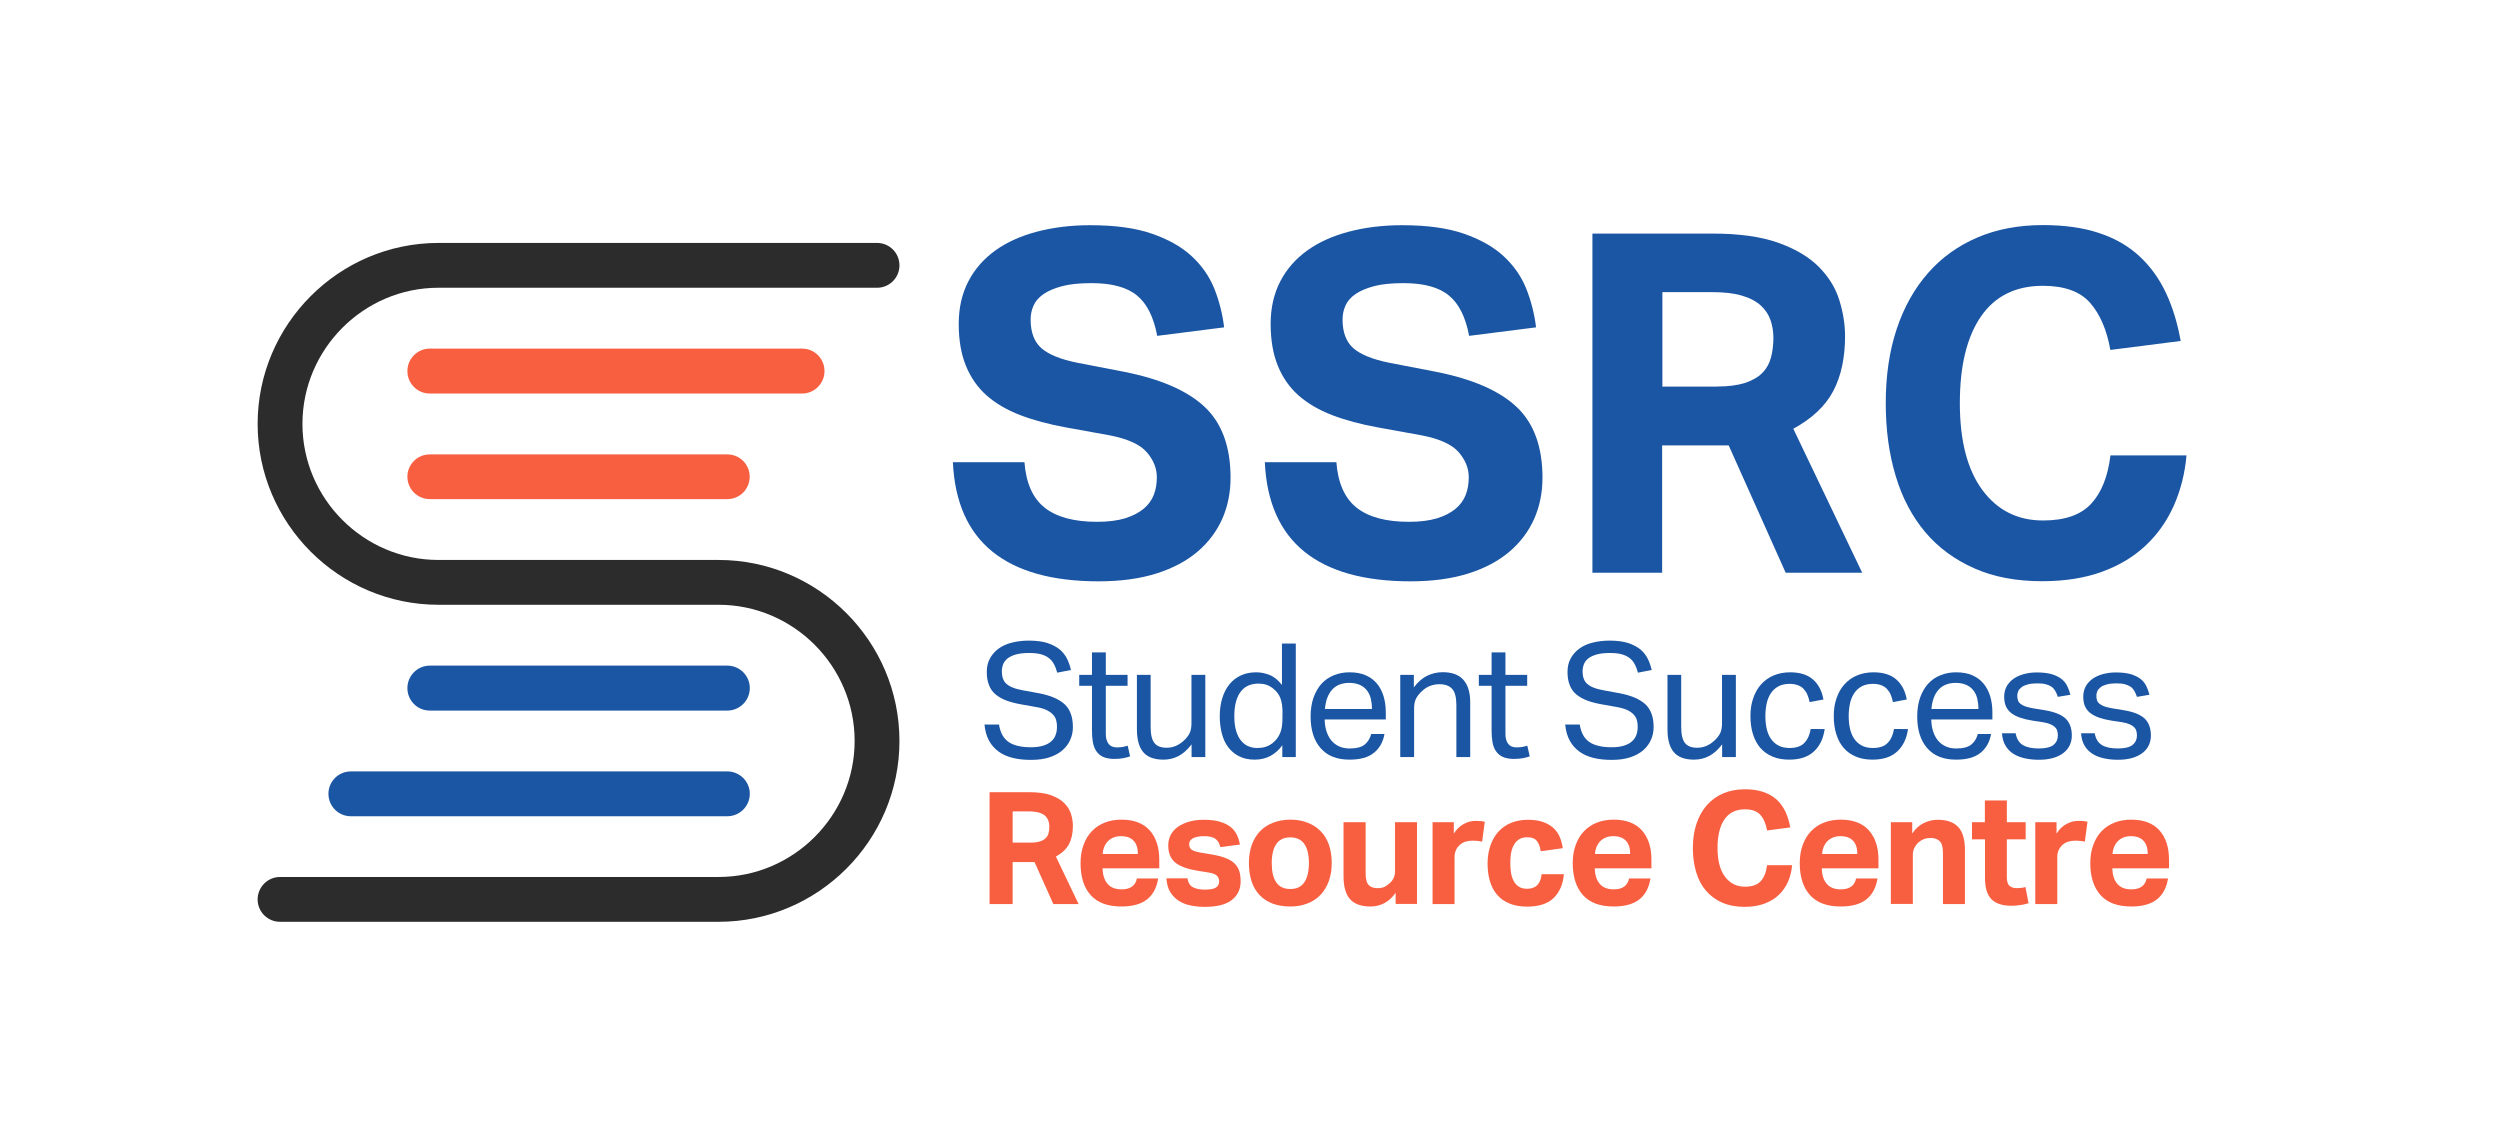
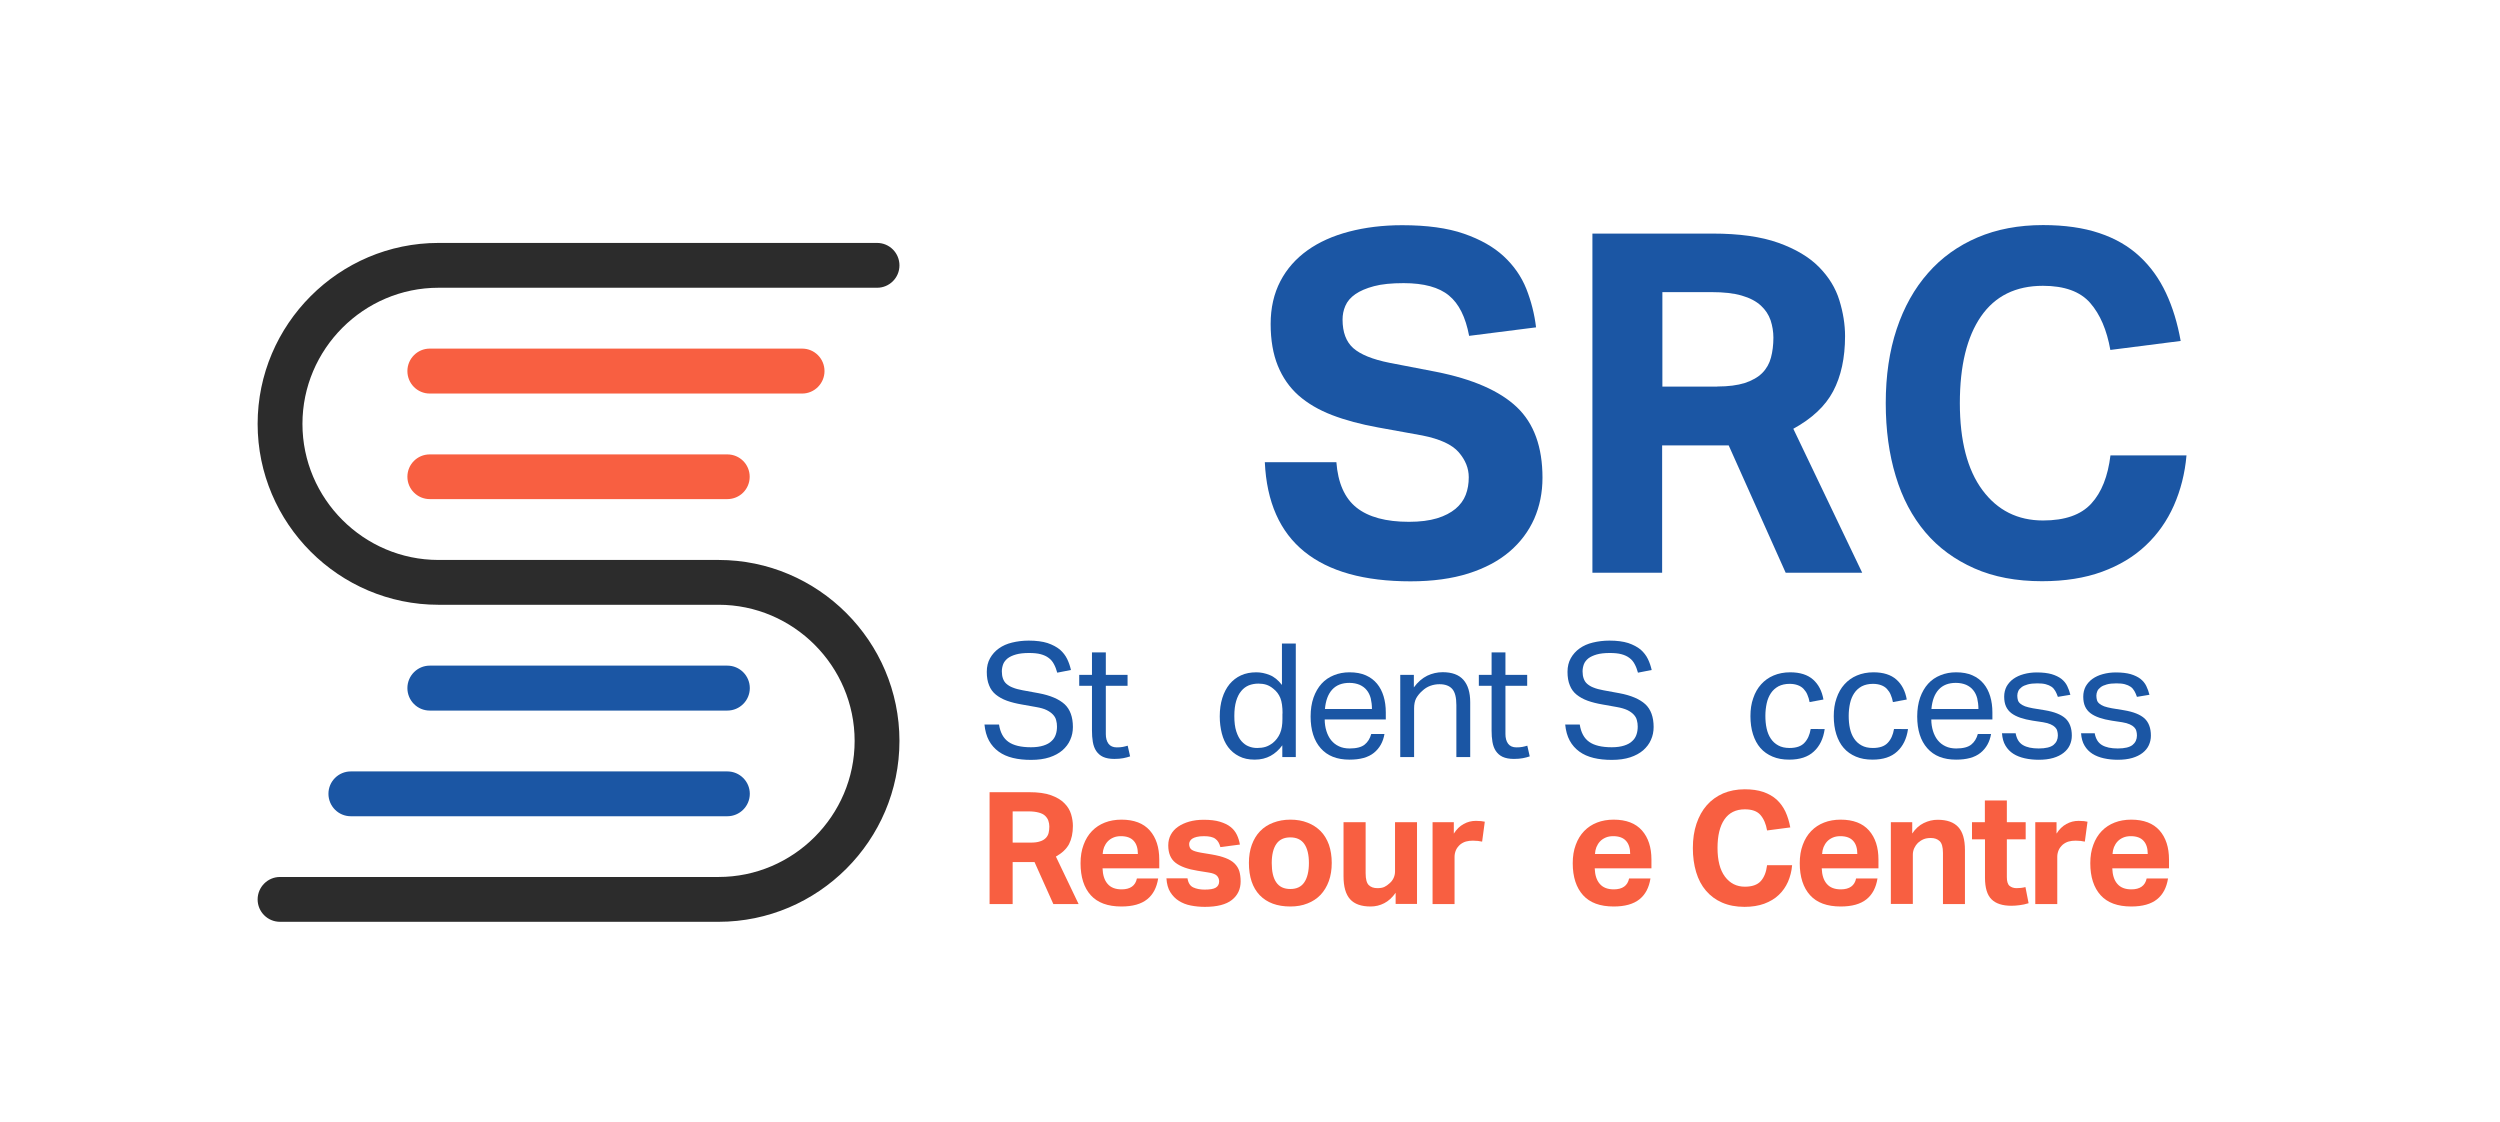
<svg xmlns="http://www.w3.org/2000/svg" xml:space="preserve" style="enable-background:new 0 0 2058.2 924.1;" viewBox="0 0 2058.2 924.1" y="0px" x="0px" id="Layer_1" version="1.1">
  <style type="text/css">
	.st0{fill:#F85F41;}
	.st1{fill:#2C2C2C;}
	.st2{fill:#1B56A4;}
</style>
  <path d="M660.4,287c10.2,0,18.4,8.3,18.4,18.5s-8.3,18.5-18.4,18.5H353.8c-10.2,0-18.4-8.3-18.4-18.5  s8.3-18.5,18.4-18.5H660.4z M598.8,374.1c10.2,0,18.4,8.2,18.4,18.4c0,10.2-8.2,18.4-18.4,18.4h-245c-10.2,0-18.4-8.3-18.4-18.4  c0-10.2,8.2-18.4,18.4-18.4H598.8z" class="st0" />
  <path d="M591.6,461c82,0,148.9,67,148.9,149s-67,148.9-148.9,148.9H230.5c-10.2,0-18.4-8.3-18.4-18.4  c0-10.2,8.3-18.5,18.4-18.5h361.1c61.6,0,112-50.5,112-112c0-61.6-50.4-112.1-112-112.1H361c-82,0-148.9-67-148.9-148.9  S279,200,361,200h361.1c10.2,0,18.4,8.3,18.4,18.5c0,10.2-8.3,18.4-18.4,18.4H361c-61.6,0-112,50.5-112,112.1  c0,61.6,50.4,112,112,112H591.6z" class="st1" />
  <path d="M288.8,672c-10.2,0-18.4-8.3-18.4-18.5c0-10.2,8.3-18.4,18.4-18.4h310c10.2,0,18.5,8.3,18.5,18.4  c0,10.2-8.3,18.5-18.5,18.5H288.8z M353.8,585c-10.2,0-18.4-8.3-18.4-18.5c0-10.2,8.3-18.5,18.4-18.5h245c10.2,0,18.5,8.3,18.5,18.5  c0,10.2-8.3,18.5-18.5,18.5H353.8z" class="st2" />
  <g>
-     <path d="M843.4,380.4c1.3,17.2,6.8,29.7,16.6,37.5c9.8,7.8,24.2,11.7,43.2,11.7c9.1,0,16.8-1,23.1-2.9   c6.3-2,11.3-4.6,15.2-7.8c3.9-3.3,6.7-7.1,8.4-11.5c1.7-4.4,2.5-9.2,2.5-14.5c0-7.3-2.7-14.1-8.2-20.5c-5.5-6.4-15.5-11-30.1-13.9   l-36.4-6.6c-14.3-2.6-27-6-37.9-10.2c-10.9-4.2-20.1-9.6-27.6-16.2c-7.4-6.6-13.1-14.8-17-24.4c-3.9-9.6-5.9-21.1-5.9-34.4   c0-13.3,2.7-25,8-35.2c5.3-10.2,12.8-18.6,22.3-25.4c9.5-6.8,20.9-11.9,34.2-15.4s27.9-5.3,43.8-5.3c20.3,0,37.3,2.3,50.8,7   c13.6,4.7,24.5,10.9,32.8,18.6c8.3,7.7,14.5,16.6,18.6,26.8c4,10.2,6.7,20.7,8,31.7l-55.1,7c-2.9-15.4-8.4-26.5-16.6-33.2   c-8.2-6.8-20.7-10.2-37.3-10.2c-9.9,0-18.1,0.8-24.4,2.5c-6.4,1.7-11.5,3.9-15.4,6.6c-3.9,2.7-6.6,5.9-8.2,9.6   c-1.6,3.7-2.3,7.4-2.3,11.3c0,10.4,2.9,18.2,8.8,23.5c5.9,5.2,15.8,9.3,29.9,12.1l38.3,7.4c30.2,6,52.4,15.7,66.5,29.1   c14.1,13.4,21.1,32.8,21.1,58.1c0,12.3-2.3,23.5-6.8,33.8c-4.6,10.3-11.3,19.3-20.3,27c-9,7.7-20.3,13.7-33.8,18   c-13.6,4.3-29.5,6.5-47.7,6.5c-38.1,0-67.2-8.1-87.4-24.4c-20.2-16.3-31.1-40.9-32.6-73.7H843.4z" class="st2" />
    <path d="M1100.2,380.4c1.3,17.2,6.8,29.7,16.6,37.5c9.8,7.8,24.2,11.7,43.2,11.7c9.1,0,16.8-1,23.1-2.9   s11.3-4.6,15.2-7.8c3.9-3.3,6.7-7.1,8.4-11.5c1.7-4.4,2.5-9.2,2.5-14.5c0-7.3-2.7-14.1-8.2-20.5c-5.5-6.4-15.5-11-30.1-13.9   l-36.4-6.6c-14.3-2.6-27-6-37.9-10.2c-10.9-4.2-20.1-9.6-27.6-16.2c-7.4-6.6-13.1-14.8-17-24.4c-3.9-9.6-5.9-21.1-5.9-34.4   c0-13.3,2.7-25,8-35.2c5.3-10.2,12.8-18.6,22.3-25.4c9.5-6.8,20.9-11.9,34.2-15.4s27.9-5.3,43.8-5.3c20.3,0,37.3,2.3,50.8,7   c13.6,4.7,24.5,10.9,32.8,18.6c8.3,7.7,14.5,16.6,18.6,26.8c4,10.2,6.7,20.7,8,31.7l-55.1,7c-2.9-15.4-8.4-26.5-16.6-33.2   c-8.2-6.8-20.7-10.2-37.3-10.2c-9.9,0-18.1,0.8-24.4,2.5c-6.4,1.7-11.5,3.9-15.4,6.6c-3.9,2.7-6.6,5.9-8.2,9.6   c-1.6,3.7-2.3,7.4-2.3,11.3c0,10.4,2.9,18.2,8.8,23.5c5.9,5.2,15.8,9.3,29.9,12.1l38.3,7.4c30.2,6,52.4,15.7,66.5,29.1   c14.1,13.4,21.1,32.8,21.1,58.1c0,12.3-2.3,23.5-6.8,33.8c-4.6,10.3-11.3,19.3-20.3,27c-9,7.7-20.3,13.7-33.8,18   c-13.6,4.3-29.5,6.5-47.7,6.5c-38.1,0-67.2-8.1-87.4-24.4c-20.2-16.3-31.1-40.9-32.6-73.7H1100.2z" class="st2" />
    <path d="M1311,192.3h98.9c21.9,0,39.9,2.5,54.2,7.6c14.2,5.1,25.3,11.7,33.4,19.9c8.1,8.2,13.7,17.3,16.8,27.4   c3.1,10,4.7,19.9,4.7,29.5c0,18-3.3,33.1-9.8,45.4c-6.5,12.3-17.5,22.5-32.8,30.9l56.7,118.5h-63l-46.9-104.8h-9.8h-45v104.8H1311   V192.3z M1413.8,318.2c9.1,0,16.7-1,22.7-2.9c6-2,10.8-4.7,14.3-8.2c3.5-3.5,5.9-7.8,7.2-12.7c1.3-4.9,2-10.4,2-16.4   c0-4.9-0.8-9.7-2.3-14.3c-1.6-4.6-4.2-8.6-8-12.1c-3.8-3.5-9-6.3-15.6-8.2c-6.6-2-15.1-2.9-25.2-2.9h-40.3v77.8H1413.8z" class="st2" />
    <path d="M1800.1,374.9c-1.3,14.9-4.8,28.6-10.4,41.3c-5.6,12.6-13.3,23.6-23.1,32.8c-9.8,9.3-21.8,16.5-36,21.7   c-14.2,5.2-30.7,7.8-49.5,7.8c-21.1,0-39.7-3.5-55.7-10.6s-29.5-16.9-40.3-29.7c-10.8-12.8-19-28.2-24.4-46.3   c-5.5-18.1-8.2-38.1-8.2-60c0-22.7,3-43,9-61c6-18,14.6-33.4,25.8-46.1c11.2-12.8,24.8-22.5,40.7-29.3c15.9-6.8,33.9-10.2,54-10.2   c17.7,0,33.2,2.2,46.3,6.6c13.2,4.4,24.2,10.8,33.2,19.2c9,8.3,16.2,18.4,21.7,30.1c5.5,11.7,9.5,24.9,12.1,39.5l-57.9,7.4   c-2.9-16.4-8.4-29.3-16.6-38.7c-8.2-9.4-21.2-14.1-38.9-14.1c-22.4,0-39.4,8.4-51,25.2c-11.6,16.8-17.4,40.6-17.4,71.4   c0,31,6.2,54.9,18.6,71.6c12.4,16.7,29,25,49.9,25c18,0,31.2-4.6,39.7-13.9c8.5-9.2,13.7-22.5,15.8-39.7H1800.1z" class="st2" />
  </g>
  <g>
    <path d="M822.5,596.6c1,6.5,3.6,11.3,7.8,14.2c4.1,2.9,10.3,4.4,18.5,4.4c4.1,0,7.5-0.5,10.3-1.4   c2.8-0.9,5-2.1,6.6-3.7c1.7-1.5,2.8-3.3,3.5-5.4c0.7-2,1-4.2,1-6.5c0-1.8-0.2-3.6-0.7-5.3c-0.4-1.7-1.3-3.2-2.6-4.6   c-1.3-1.4-3-2.6-5.2-3.7s-5.1-1.9-8.6-2.5l-11.8-2.1c-4.6-0.8-8.7-1.8-12.3-3.1c-3.6-1.3-6.6-3-9.1-5c-2.5-2-4.4-4.6-5.6-7.7   c-1.3-3.1-1.9-6.8-1.9-11.1c0-4.3,0.9-8,2.7-11.2c1.8-3.2,4.2-5.9,7.3-8.1c3.1-2.2,6.7-3.8,10.9-4.8c4.2-1,8.7-1.6,13.6-1.6   c6.2,0,11.4,0.7,15.5,2c4.1,1.4,7.5,3.2,10.2,5.4c2.6,2.3,4.6,4.9,6,7.8c1.4,2.9,2.4,5.9,3.1,9l-11.3,2.2c-0.7-2.6-1.6-5-2.7-7   c-1.1-2.1-2.5-3.8-4.3-5.1c-1.8-1.4-4-2.4-6.6-3.1c-2.6-0.7-5.8-1-9.6-1c-4.3,0-7.9,0.4-10.7,1.2c-2.9,0.8-5.2,1.9-6.9,3.2   c-1.7,1.4-3,3-3.7,4.8c-0.7,1.9-1.1,3.9-1.1,5.9c0,2.3,0.3,4.2,0.9,5.9c0.6,1.7,1.5,3.2,2.9,4.4c1.4,1.2,3.1,2.3,5.3,3.1   c2.2,0.9,4.9,1.6,8.1,2.2l13.1,2.4c9.7,1.8,16.8,4.9,21.4,9.1c4.5,4.2,6.8,10.5,6.8,18.7c0,3.8-0.7,7.3-2.2,10.6   c-1.4,3.3-3.6,6.1-6.4,8.6c-2.8,2.4-6.4,4.4-10.7,5.8c-4.3,1.4-9.3,2.1-15.1,2.1c-5.5,0-10.5-0.5-15-1.6c-4.5-1.1-8.4-2.8-11.7-5.2   c-3.3-2.4-6-5.4-8-9.1c-2-3.7-3.2-8.1-3.7-13.2H822.5z" class="st2" />
    <path d="M899,564.6h-10.5v-9H899v-18.5h11.4v18.5h17.9v9h-17.9v39.7c0,3.3,0.7,6,2.2,8c1.5,2,3.8,3,6.8,3   c1.9,0,3.6-0.1,5-0.4c1.4-0.3,2.8-0.6,4-1l2,8.8c-1.7,0.6-3.6,1.1-5.7,1.5c-2.1,0.4-4.5,0.6-7.3,0.6c-3.8,0-6.9-0.6-9.3-1.7   s-4.2-2.8-5.6-4.8c-1.4-2.1-2.3-4.6-2.8-7.5c-0.5-2.9-0.7-6-0.7-9.4V564.6z" class="st2" />
-     <path d="M935.9,555.6h11.4v42.7c0,6.3,1,10.7,3.1,13.4c2.1,2.6,5.4,3.9,10,3.9c5.1,0,9.6-1.8,13.8-5.5   c2.2-1.9,3.8-4,5-6.1c1.1-2.1,1.7-4.9,1.7-8.3v-40.1h11.4v67.7h-11.3v-10.5c-3.3,4.4-6.9,7.6-10.7,9.6c-3.8,2-8,3-12.4,3   c-7.7,0-13.3-2.1-16.7-6.2c-3.5-4.1-5.2-10.4-5.2-18.7V555.6z" class="st2" />
    <path d="M1055.7,613.6c-2.8,3.8-6,6.7-9.7,8.7s-8,3.1-13,3.1c-5,0-9.3-0.9-12.9-2.8c-3.6-1.8-6.6-4.3-9-7.5   c-2.4-3.2-4.1-7-5.2-11.3c-1.1-4.4-1.7-9-1.7-14c0-5.6,0.7-10.6,2.1-15.1c1.4-4.5,3.4-8.3,6-11.5c2.6-3.1,5.7-5.5,9.4-7.2   c3.7-1.7,7.9-2.5,12.6-2.5c3.6,0,7.2,0.7,10.9,2.2c3.7,1.4,7.1,4.2,10.2,8.2v-34.1h11.4v93.5h-11.1V613.6z M1055.9,587.4   c0-5.4-0.6-9.7-1.8-12.7s-3.1-5.6-5.8-7.7c-1.9-1.6-3.9-2.7-5.8-3.3c-2-0.6-4.1-0.9-6.5-0.9c-2.8,0-5.4,0.5-7.8,1.4   c-2.4,1-4.5,2.5-6.3,4.7c-1.8,2.1-3.2,4.9-4.2,8.3c-1,3.4-1.5,7.5-1.5,12.3c0,5,0.5,9.2,1.6,12.6c1.1,3.4,2.5,6.1,4.3,8.1   c1.8,2,3.8,3.5,6,4.3c2.2,0.9,4.5,1.3,6.9,1.3c2.5,0,4.8-0.3,6.8-0.9c2-0.6,4-1.7,6-3.2c2.6-2.1,4.6-4.7,6-7.9c1.4-3.2,2-7.1,2-12   V587.4z" class="st2" />
    <path d="M1139.8,604.3c-1.1,6.5-4,11.7-8.7,15.5c-4.7,3.8-11.4,5.6-20.1,5.6c-10.3,0-18.2-3.1-23.7-9.4   c-5.5-6.2-8.3-15-8.3-26.1c0-5.8,0.8-11,2.4-15.6c1.6-4.5,3.8-8.3,6.6-11.4c2.8-3.1,6.2-5.4,10.2-7c3.9-1.6,8.2-2.4,12.8-2.4   c5.2,0,9.7,0.8,13.5,2.5c3.8,1.7,6.8,4,9.2,6.9c2.4,2.9,4.2,6.4,5.4,10.4c1.2,4,1.8,8.4,1.8,13.2v5.8h-50.3c0,3.4,0.5,6.6,1.4,9.5   c0.9,2.9,2.2,5.5,3.9,7.6c1.7,2.1,3.8,3.8,6.4,5c2.5,1.2,5.5,1.8,8.8,1.8c5.7,0,9.8-1.1,12.4-3.2c2.6-2.1,4.4-5,5.4-8.7H1139.8z    M1129.5,583.7c0-3.2-0.4-6.2-1-8.8c-0.7-2.6-1.8-4.9-3.3-6.7c-1.5-1.9-3.4-3.3-5.8-4.4c-2.4-1-5.2-1.6-8.5-1.6   c-6,0-10.7,1.8-14.1,5.5c-3.4,3.7-5.4,9-6,16H1129.5z" class="st2" />
    <path d="M1152.7,555.6h11.3v10.3c3.3-4.5,7-7.6,11-9.6c4-1.9,8.3-2.9,12.7-2.9c7.7,0,13.4,2.1,17.1,6.3   c3.7,4.2,5.6,10.3,5.6,18.5v45.1h-11.4v-42.8c0-6.3-1.1-10.7-3.4-13.3c-2.3-2.6-5.8-3.9-10.5-3.9c-2.5,0-5,0.4-7.5,1.3   c-2.5,0.9-4.7,2.3-6.7,4.2c-2.2,1.9-3.8,4-5,6.1c-1.1,2.1-1.7,4.9-1.7,8.3v40.1h-11.4V555.6z" class="st2" />
    <path d="M1228,564.6h-10.5v-9h10.5v-18.5h11.4v18.5h17.9v9h-17.9v39.7c0,3.3,0.7,6,2.2,8c1.5,2,3.8,3,6.8,3   c1.9,0,3.6-0.1,5-0.4c1.4-0.3,2.8-0.6,4-1l2,8.8c-1.7,0.6-3.6,1.1-5.7,1.5c-2.1,0.4-4.5,0.6-7.3,0.6c-3.8,0-6.9-0.6-9.3-1.7   s-4.2-2.8-5.6-4.8c-1.4-2.1-2.3-4.6-2.8-7.5c-0.5-2.9-0.7-6-0.7-9.4V564.6z" class="st2" />
    <path d="M1300.6,596.6c1,6.5,3.6,11.3,7.8,14.2c4.1,2.9,10.3,4.4,18.5,4.4c4.1,0,7.5-0.5,10.3-1.4   c2.8-0.9,5-2.1,6.6-3.7c1.7-1.5,2.8-3.3,3.5-5.4c0.7-2,1-4.2,1-6.5c0-1.8-0.2-3.6-0.7-5.3c-0.4-1.7-1.3-3.2-2.6-4.6   c-1.3-1.4-3-2.6-5.2-3.7c-2.2-1-5.1-1.9-8.6-2.5l-11.8-2.1c-4.6-0.8-8.7-1.8-12.3-3.1c-3.6-1.3-6.6-3-9.1-5c-2.5-2-4.4-4.6-5.6-7.7   c-1.3-3.1-1.9-6.8-1.9-11.1c0-4.3,0.9-8,2.7-11.2c1.8-3.2,4.2-5.9,7.3-8.1c3.1-2.2,6.7-3.8,10.9-4.8c4.2-1,8.7-1.6,13.6-1.6   c6.2,0,11.4,0.7,15.5,2c4.1,1.4,7.5,3.2,10.2,5.4c2.6,2.3,4.6,4.9,6,7.8c1.4,2.9,2.4,5.9,3.1,9l-11.3,2.2c-0.7-2.6-1.6-5-2.7-7   c-1.1-2.1-2.5-3.8-4.3-5.1c-1.8-1.4-4-2.4-6.6-3.1c-2.6-0.7-5.8-1-9.6-1c-4.3,0-7.9,0.4-10.7,1.2s-5.2,1.9-6.9,3.2   c-1.7,1.4-3,3-3.7,4.8c-0.7,1.9-1.1,3.9-1.1,5.9c0,2.3,0.3,4.2,0.9,5.9c0.6,1.7,1.5,3.2,2.9,4.4c1.4,1.2,3.1,2.3,5.3,3.1   c2.2,0.9,4.9,1.6,8.1,2.2l13.1,2.4c9.7,1.8,16.8,4.9,21.4,9.1c4.5,4.2,6.8,10.5,6.8,18.7c0,3.8-0.7,7.3-2.2,10.6   c-1.4,3.3-3.6,6.1-6.4,8.6c-2.8,2.4-6.4,4.4-10.7,5.8c-4.3,1.4-9.3,2.1-15.1,2.1c-5.5,0-10.5-0.5-15-1.6c-4.5-1.1-8.4-2.8-11.7-5.2   c-3.3-2.4-6-5.4-8-9.1c-2-3.7-3.2-8.1-3.7-13.2H1300.6z" class="st2" />
-     <path d="M1372.7,555.6h11.4v42.7c0,6.3,1,10.7,3.1,13.4c2.1,2.6,5.4,3.9,10,3.9c5.1,0,9.6-1.8,13.8-5.5   c2.2-1.9,3.8-4,5-6.1c1.1-2.1,1.7-4.9,1.7-8.3v-40.1h11.4v67.7h-11.3v-10.5c-3.3,4.4-6.9,7.6-10.7,9.6c-3.8,2-8,3-12.4,3   c-7.7,0-13.3-2.1-16.7-6.2c-3.5-4.1-5.2-10.4-5.2-18.7V555.6z" class="st2" />
    <path d="M1502.2,600.4c-1.1,7.8-4.1,13.9-8.9,18.3c-4.8,4.5-11.6,6.7-20.3,6.7c-5.2,0-9.7-0.8-13.7-2.5   c-4-1.7-7.3-4-10-7.1c-2.7-3.1-4.7-6.9-6.1-11.3c-1.4-4.4-2.1-9.4-2.1-14.9c0-5.4,0.7-10.3,2.3-14.8c1.5-4.5,3.7-8.3,6.5-11.4   c2.8-3.1,6.2-5.6,10.3-7.3c4-1.7,8.6-2.6,13.6-2.6c8.1,0,14.4,2,18.9,6c4.5,4,7.3,9.5,8.5,16.4l-11.4,2.1c-0.4-2.2-1-4.2-1.8-6   c-0.7-1.8-1.8-3.4-3.1-4.8c-1.3-1.4-2.9-2.4-4.8-3.1c-1.9-0.7-4.1-1.1-6.7-1.1c-3.6,0-6.6,0.7-9.2,2c-2.5,1.4-4.6,3.2-6.2,5.6   c-1.6,2.4-2.8,5.2-3.5,8.4c-0.7,3.2-1.1,6.7-1.1,10.3s0.3,7.1,1,10.3c0.7,3.2,1.8,6,3.4,8.4c1.6,2.4,3.6,4.3,6.2,5.7   c2.5,1.4,5.6,2.1,9.3,2.1c5.5,0,9.6-1.4,12.2-4.2c2.7-2.8,4.4-6.6,5.2-11.4H1502.2z" class="st2" />
    <path d="M1570.8,600.4c-1.1,7.8-4.1,13.9-8.9,18.3c-4.8,4.5-11.6,6.7-20.3,6.7c-5.2,0-9.7-0.8-13.7-2.5   c-4-1.7-7.3-4-10-7.1c-2.7-3.1-4.7-6.9-6.1-11.3c-1.4-4.4-2.1-9.4-2.1-14.9c0-5.4,0.7-10.3,2.3-14.8c1.5-4.5,3.7-8.3,6.5-11.4   c2.8-3.1,6.2-5.6,10.3-7.3c4-1.7,8.6-2.6,13.6-2.6c8.1,0,14.4,2,18.9,6c4.5,4,7.3,9.5,8.5,16.4l-11.4,2.1c-0.4-2.2-1-4.2-1.8-6   c-0.7-1.8-1.8-3.4-3.1-4.8c-1.3-1.4-2.9-2.4-4.8-3.1c-1.9-0.7-4.1-1.1-6.7-1.1c-3.6,0-6.6,0.7-9.2,2c-2.5,1.4-4.6,3.2-6.2,5.6   c-1.6,2.4-2.8,5.2-3.5,8.4c-0.7,3.2-1.1,6.7-1.1,10.3s0.3,7.1,1,10.3c0.7,3.2,1.8,6,3.4,8.4c1.6,2.4,3.6,4.3,6.2,5.7   c2.5,1.4,5.6,2.1,9.3,2.1c5.5,0,9.6-1.4,12.2-4.2c2.7-2.8,4.4-6.6,5.2-11.4H1570.8z" class="st2" />
    <path d="M1639.2,604.3c-1.1,6.5-4,11.7-8.7,15.5c-4.7,3.8-11.4,5.6-20.1,5.6c-10.3,0-18.2-3.1-23.7-9.4   c-5.5-6.2-8.3-15-8.3-26.1c0-5.8,0.8-11,2.4-15.6c1.6-4.5,3.8-8.3,6.6-11.4c2.8-3.1,6.2-5.4,10.2-7c3.9-1.6,8.2-2.4,12.8-2.4   c5.2,0,9.7,0.8,13.5,2.5c3.8,1.7,6.8,4,9.2,6.9c2.4,2.9,4.2,6.4,5.4,10.4c1.2,4,1.8,8.4,1.8,13.2v5.8h-50.3c0,3.4,0.5,6.6,1.4,9.5   c0.9,2.9,2.2,5.5,3.9,7.6c1.7,2.1,3.8,3.8,6.4,5c2.5,1.2,5.5,1.8,8.8,1.8c5.7,0,9.8-1.1,12.4-3.2c2.6-2.1,4.4-5,5.4-8.7H1639.2z    M1628.8,583.7c0-3.2-0.4-6.2-1-8.8c-0.7-2.6-1.8-4.9-3.3-6.7c-1.5-1.9-3.4-3.3-5.8-4.4c-2.4-1-5.2-1.6-8.5-1.6   c-6,0-10.7,1.8-14.1,5.5c-3.4,3.7-5.4,9-6,16H1628.8z" class="st2" />
    <path d="M1659.4,603.5c0.8,4.7,2.8,8,6,9.9c3.2,1.9,7.5,2.8,13,2.8c5.8,0,9.8-1,12.2-2.9c2.4-2,3.6-4.6,3.6-7.8   c0-1.3-0.2-2.6-0.5-3.7c-0.3-1.2-0.9-2.2-1.8-3.1c-0.9-0.9-2.1-1.7-3.7-2.4c-1.6-0.7-3.6-1.3-6.2-1.7l-8.6-1.3   c-3.8-0.6-7.2-1.4-10.1-2.4c-2.9-1-5.3-2.2-7.3-3.7c-2-1.5-3.5-3.4-4.5-5.6c-1-2.2-1.5-4.9-1.5-8.1c0-3.1,0.7-5.9,2-8.4   c1.4-2.4,3.2-4.5,5.6-6.2c2.4-1.7,5.2-3,8.5-3.9c3.3-0.9,6.8-1.4,10.7-1.4c4.9,0,9,0.5,12.2,1.4c3.3,1,6,2.3,8.1,3.9   c2.1,1.7,3.7,3.6,4.8,5.9c1.1,2.3,2,4.7,2.6,7.2l-10.3,1.7c-0.6-1.8-1.3-3.4-2.1-4.8c-0.8-1.4-1.8-2.6-3.1-3.5   c-1.3-0.9-2.9-1.6-4.8-2.1c-1.9-0.5-4.2-0.7-7-0.7c-3.1,0-5.8,0.3-7.9,0.9c-2.1,0.6-3.8,1.3-5,2.3c-1.3,1-2.2,2-2.7,3.2   c-0.5,1.2-0.8,2.4-0.8,3.7c0,1.4,0.2,2.6,0.5,3.7c0.3,1.1,1,2.1,2,2.9c1,0.8,2.3,1.6,3.9,2.2c1.7,0.6,3.8,1.1,6.4,1.6l9.8,1.6   c7.9,1.3,13.6,3.6,17.1,6.8c3.4,3.2,5.2,7.9,5.2,14.1c0,2.9-0.6,5.5-1.7,7.9c-1.1,2.4-2.8,4.5-5.1,6.3c-2.3,1.8-5.1,3.2-8.5,4.2   s-7.4,1.5-11.9,1.5c-4.1,0-7.9-0.4-11.5-1.2s-6.7-2-9.4-3.7c-2.7-1.7-4.9-4-6.5-6.7c-1.7-2.8-2.6-6.2-2.9-10.2H1659.4z" class="st2" />
    <path d="M1724.5,603.5c0.8,4.7,2.8,8,6,9.9c3.2,1.9,7.5,2.8,13,2.8c5.8,0,9.8-1,12.2-2.9c2.4-2,3.6-4.6,3.6-7.8   c0-1.3-0.2-2.6-0.5-3.7c-0.3-1.2-0.9-2.2-1.8-3.1c-0.9-0.9-2.1-1.7-3.7-2.4c-1.6-0.7-3.6-1.3-6.2-1.7l-8.6-1.3   c-3.8-0.6-7.2-1.4-10.1-2.4c-2.9-1-5.3-2.2-7.3-3.7c-2-1.5-3.5-3.4-4.5-5.6c-1-2.2-1.5-4.9-1.5-8.1c0-3.1,0.7-5.9,2-8.4   c1.4-2.4,3.2-4.5,5.6-6.2c2.4-1.7,5.2-3,8.5-3.9c3.3-0.9,6.8-1.4,10.7-1.4c4.9,0,9,0.5,12.2,1.4c3.3,1,6,2.3,8.1,3.9   c2.1,1.7,3.7,3.6,4.8,5.9c1.1,2.3,2,4.7,2.6,7.2l-10.3,1.7c-0.6-1.8-1.3-3.4-2.1-4.8c-0.8-1.4-1.8-2.6-3.1-3.5   c-1.3-0.9-2.9-1.6-4.8-2.1c-1.9-0.5-4.2-0.7-7-0.7c-3.1,0-5.8,0.3-7.9,0.9c-2.1,0.6-3.8,1.3-5,2.3c-1.3,1-2.2,2-2.7,3.2   c-0.5,1.2-0.8,2.4-0.8,3.7c0,1.4,0.2,2.6,0.5,3.7c0.3,1.1,1,2.1,2,2.9c1,0.8,2.3,1.6,3.9,2.2c1.7,0.6,3.8,1.1,6.4,1.6l9.8,1.6   c7.9,1.3,13.6,3.6,17.1,6.8c3.4,3.2,5.2,7.9,5.2,14.1c0,2.9-0.6,5.5-1.7,7.9c-1.1,2.4-2.8,4.5-5.1,6.3c-2.3,1.8-5.1,3.2-8.5,4.2   s-7.4,1.5-11.9,1.5c-4.1,0-7.9-0.4-11.5-1.2s-6.7-2-9.4-3.7c-2.7-1.7-4.9-4-6.5-6.7c-1.7-2.8-2.6-6.2-2.9-10.2H1724.5z" class="st2" />
    <path d="M814.8,652.2h32.6c7.2,0,13.2,0.8,17.9,2.5c4.7,1.7,8.4,3.9,11,6.6c2.7,2.7,4.5,5.7,5.5,9   c1,3.3,1.5,6.6,1.5,9.7c0,5.9-1.1,10.9-3.2,15c-2.2,4-5.8,7.4-10.8,10.2l18.7,39.1h-20.8l-15.5-34.6h-3.2h-14.8v34.6h-19V652.2z    M848.7,693.7c3,0,5.5-0.3,7.5-1c2-0.6,3.5-1.5,4.7-2.7c1.2-1.2,2-2.6,2.4-4.2c0.4-1.6,0.6-3.4,0.6-5.4c0-1.6-0.3-3.2-0.8-4.7   c-0.5-1.5-1.4-2.8-2.6-4c-1.2-1.2-3-2.1-5.2-2.7c-2.2-0.6-5-1-8.3-1h-13.3v25.7H848.7z" class="st0" />
    <path d="M953.5,723.2c-1.2,7.6-4.2,13.3-9.1,17.2c-4.9,3.9-11.9,5.9-21.2,5.9c-11.2,0-19.6-3.1-25.2-9.3   c-5.6-6.2-8.4-15-8.4-26.3c0-5.7,0.8-10.7,2.5-15.2c1.6-4.4,3.9-8.2,6.9-11.3c3-3.1,6.5-5.4,10.6-7c4.1-1.6,8.7-2.4,13.7-2.4   c10.3,0,18.1,3,23.3,8.9c5.2,5.9,7.8,13.9,7.8,24v7.2h-46.7c0.2,5.4,1.5,9.7,4.1,12.7c2.6,3.1,6.5,4.6,11.6,4.6   c7.1,0,11.4-3,12.6-9H953.5z M936.8,703.1c0-4.6-1.1-8.3-3.4-10.8c-2.3-2.6-5.8-3.9-10.6-3.9c-2.4,0-4.5,0.4-6.3,1.2   c-1.8,0.8-3.3,1.8-4.6,3.2c-1.2,1.3-2.2,2.9-2.9,4.6c-0.7,1.8-1.1,3.7-1.2,5.7H936.8z" class="st0" />
    <path d="M977.6,722.9c0.6,4,2.2,6.5,4.8,7.7c2.6,1.2,5.7,1.8,9.3,1.8c4.3,0,7.4-0.5,9.2-1.6c1.8-1.1,2.8-2.8,2.8-5.2   c0-1.7-0.6-3.2-1.7-4.5c-1.2-1.3-3.4-2.2-6.6-2.7l-9.3-1.5c-8.2-1.3-14.3-3.5-18.3-6.6c-4-3.1-6-7.9-6-14.3c0-3.3,0.7-6.2,2.1-8.8   c1.4-2.6,3.4-4.8,6-6.6c2.6-1.8,5.7-3.2,9.2-4.2c3.6-1,7.5-1.5,11.8-1.5c5.3,0,9.8,0.5,13.4,1.6c3.6,1.1,6.6,2.5,8.8,4.3   c2.3,1.8,4,4,5.2,6.5c1.2,2.5,2,5.2,2.5,8l-16.1,2.1c-0.8-3.1-2.1-5.4-4.1-6.8c-1.9-1.5-5.1-2.2-9.4-2.2c-2.4,0-4.4,0.2-6,0.6   c-1.6,0.4-2.8,0.9-3.7,1.5c-0.9,0.6-1.5,1.3-1.9,2.1c-0.4,0.8-0.6,1.5-0.6,2.2c0,2.2,0.7,3.7,2,4.7c1.3,1,3.9,1.8,7.8,2.5l8.5,1.4   c4.7,0.8,8.6,1.8,11.7,3c3.1,1.2,5.6,2.7,7.4,4.5c1.8,1.8,3.1,3.8,3.9,6.3c0.7,2.4,1.1,5.2,1.1,8.4c0,6.4-2.4,11.5-7.2,15.3   c-4.8,3.8-12.3,5.7-22.3,5.7c-4,0-7.9-0.4-11.5-1.1c-3.7-0.7-6.9-2-9.8-3.8c-2.9-1.8-5.2-4.2-7.1-7.2c-1.9-3-2.9-6.8-3.2-11.4   H977.6z" class="st0" />
    <path d="M1062.3,746.3c-10.8,0-19.2-3.1-25.2-9.3c-5.9-6.2-8.9-15-8.9-26.6c0-5.5,0.8-10.5,2.4-14.9   c1.6-4.4,3.9-8.2,6.8-11.2c3-3.1,6.6-5.4,10.8-7c4.2-1.6,8.9-2.5,14.1-2.5c5.2,0,10,0.8,14.2,2.5c4.2,1.6,7.8,4,10.8,7   c3,3.1,5.2,6.8,6.8,11.2c1.5,4.4,2.3,9.4,2.3,14.9c0,5.6-0.8,10.6-2.4,15c-1.6,4.4-3.9,8.2-6.8,11.3c-3,3.1-6.6,5.5-10.8,7.1   C1072.2,745.5,1067.5,746.3,1062.3,746.3z M1062.3,731.9c5.2,0,9-1.8,11.5-5.5c2.5-3.7,3.8-9,3.8-15.9c0-6.9-1.3-12.1-3.8-15.7   c-2.5-3.6-6.4-5.4-11.5-5.4c-5.2,0-9,1.8-11.5,5.4c-2.5,3.6-3.8,8.9-3.8,15.7c0,7,1.2,12.3,3.7,15.9   C1053.2,730.1,1057.1,731.9,1062.3,731.9z" class="st0" />
    <path d="M1106.2,676.9h18.1V719c0,4.8,0.9,8.1,2.6,9.7c1.7,1.7,4.1,2.5,7.1,2.5c2.3,0,4.2-0.3,5.7-1   c1.5-0.7,2.9-1.7,4.3-3c1.4-1.2,2.5-2.6,3.3-4.3c0.8-1.7,1.2-3.5,1.2-5.5v-40.5h18.1v67.3H1149V735c-2.8,4-5.9,6.8-9.4,8.6   c-3.5,1.8-7.2,2.7-11.2,2.7c-7.7,0-13.3-2-16.9-6c-3.6-4-5.4-10.3-5.4-18.9V676.9z" class="st0" />
    <path d="M1179.4,676.9h17.5v9.4c2.2-3.5,4.9-6.2,8.1-7.9c3.2-1.8,6.5-2.6,10.1-2.6c1.7,0,3.1,0.1,4.3,0.2   c1.1,0.1,2.1,0.3,3,0.5l-2.2,16.4c-2.1-0.5-4.6-0.8-7.6-0.8c-2,0-3.9,0.2-5.7,0.7c-1.8,0.5-3.4,1.4-4.9,2.6   c-1.5,1.4-2.7,2.9-3.4,4.6c-0.7,1.7-1.1,3.5-1.1,5.3v39h-18.1V676.9z" class="st0" />
-     <path d="M1287.5,719.9c-0.7,8.1-3.5,14.5-8.3,19.3c-4.9,4.8-12.1,7.2-21.9,7.2c-5.7,0-10.6-0.9-14.7-2.6   c-4.1-1.7-7.5-4.1-10.1-7.2c-2.6-3.1-4.6-6.8-5.9-11.2s-1.9-9.2-1.9-14.6c0-5.3,0.8-10.2,2.3-14.6c1.5-4.4,3.7-8.2,6.5-11.4   c2.8-3.1,6.3-5.6,10.4-7.3c4.1-1.7,8.9-2.6,14.2-2.6c4.6,0,8.5,0.6,11.9,1.7c3.4,1.2,6.3,2.8,8.6,4.8c2.3,2.1,4.1,4.5,5.4,7.4   c1.3,2.9,2.1,6,2.6,9.5l-18.2,2.5c-0.4-3.4-1.4-6.2-3-8.3c-1.5-2.1-4.2-3.2-8-3.2c-2.8,0-5,0.6-6.8,1.7c-1.8,1.2-3.2,2.7-4.3,4.7   c-1.1,2-1.8,4.2-2.3,6.8c-0.4,2.5-0.6,5.2-0.6,7.9c0,2.8,0.2,5.5,0.6,8.1c0.4,2.6,1.2,4.9,2.2,6.8c1,2,2.5,3.5,4.3,4.7   c1.8,1.2,4.1,1.7,6.8,1.7c3.6,0,6.4-1,8.4-3.1c2-2.1,3.1-5,3.5-8.9H1287.5z" class="st0" />
    <path d="M1358.8,723.2c-1.2,7.6-4.2,13.3-9.1,17.2c-4.9,3.9-11.9,5.9-21.2,5.9c-11.2,0-19.6-3.1-25.2-9.3   c-5.6-6.2-8.5-15-8.5-26.3c0-5.7,0.8-10.7,2.5-15.2c1.6-4.4,3.9-8.2,6.9-11.3c3-3.1,6.5-5.4,10.6-7c4.1-1.6,8.7-2.4,13.7-2.4   c10.3,0,18.1,3,23.3,8.9c5.2,5.9,7.8,13.9,7.8,24v7.2h-46.7c0.2,5.4,1.5,9.7,4.1,12.7c2.6,3.1,6.5,4.6,11.6,4.6   c7.1,0,11.4-3,12.6-9H1358.8z M1342.1,703.1c0-4.6-1.1-8.3-3.4-10.8c-2.3-2.6-5.8-3.9-10.6-3.9c-2.4,0-4.5,0.4-6.3,1.2   c-1.8,0.8-3.3,1.8-4.6,3.2c-1.2,1.3-2.2,2.9-2.9,4.6c-0.7,1.8-1.1,3.7-1.2,5.7H1342.1z" class="st0" />
    <path d="M1475.4,712.4c-0.4,4.9-1.6,9.4-3.4,13.6c-1.9,4.2-4.4,7.8-7.6,10.8c-3.2,3.1-7.2,5.4-11.9,7.2   c-4.7,1.7-10.1,2.6-16.3,2.6c-7,0-13.1-1.2-18.4-3.5s-9.7-5.6-13.3-9.8c-3.6-4.2-6.3-9.3-8.1-15.3c-1.8-6-2.7-12.6-2.7-19.8   c0-7.5,1-14.2,3-20.1c2-5.9,4.8-11,8.5-15.2c3.7-4.2,8.2-7.4,13.4-9.7c5.2-2.2,11.2-3.4,17.8-3.4c5.8,0,10.9,0.7,15.3,2.2   c4.3,1.5,8,3.6,11,6.3c3,2.8,5.4,6.1,7.2,9.9c1.8,3.9,3.1,8.2,4,13l-19.1,2.5c-0.9-5.4-2.8-9.7-5.5-12.8c-2.7-3.1-7-4.6-12.8-4.6   c-7.4,0-13,2.8-16.8,8.3c-3.8,5.5-5.7,13.4-5.7,23.5c0,10.2,2,18.1,6.1,23.6c4.1,5.5,9.6,8.3,16.4,8.3c5.9,0,10.3-1.5,13.1-4.6   c2.8-3.1,4.5-7.4,5.2-13.1H1475.4z" class="st0" />
    <path d="M1545.7,723.2c-1.2,7.6-4.2,13.3-9.1,17.2c-4.9,3.9-11.9,5.9-21.2,5.9c-11.2,0-19.6-3.1-25.2-9.3   c-5.6-6.2-8.5-15-8.5-26.3c0-5.7,0.8-10.7,2.5-15.2c1.6-4.4,3.9-8.2,6.9-11.3c3-3.1,6.5-5.4,10.6-7c4.1-1.6,8.7-2.4,13.7-2.4   c10.3,0,18.1,3,23.3,8.9c5.2,5.9,7.8,13.9,7.8,24v7.2h-46.7c0.2,5.4,1.5,9.7,4.1,12.7c2.6,3.1,6.5,4.6,11.6,4.6   c7.1,0,11.4-3,12.6-9H1545.7z M1529.1,703.1c0-4.6-1.1-8.3-3.4-10.8c-2.3-2.6-5.8-3.9-10.6-3.9c-2.4,0-4.5,0.4-6.3,1.2   c-1.8,0.8-3.3,1.8-4.6,3.2c-1.2,1.3-2.2,2.9-2.9,4.6c-0.7,1.8-1.1,3.7-1.2,5.7H1529.1z" class="st0" />
    <path d="M1556.8,676.9h17.5v9.3c2.7-4,5.8-6.8,9.5-8.6c3.7-1.8,7.5-2.7,11.4-2.7c7.7,0,13.3,2,17,6   c3.7,4,5.5,10.3,5.5,18.9v44.5h-18.1v-42.1c0-4.7-0.9-8-2.7-9.7c-1.8-1.7-4.2-2.6-7.2-2.6c-2.3,0-4.3,0.3-6,1   c-1.7,0.7-3.2,1.7-4.7,3c-1.2,1.2-2.2,2.6-3,4.3c-0.8,1.7-1.2,3.5-1.2,5.5v40.5h-18.1V676.9z" class="st0" />
    <path d="M1634.1,691h-10.6v-14.1h10.6V659h18.1v17.9h15.5V691h-15.5v31.1c0,3.5,0.7,5.9,2.2,7.2   c1.5,1.2,3.4,1.9,5.7,1.9c1.2,0,2.4-0.1,3.7-0.2c1.2-0.1,2.5-0.4,3.7-0.7l2.6,13.3c-2.5,0.8-4.9,1.3-7.3,1.6   c-2.4,0.3-4.6,0.5-6.8,0.5c-7.4,0-12.9-1.8-16.4-5.3c-3.6-3.5-5.4-9.5-5.4-17.8V691z" class="st0" />
    <path d="M1675.6,676.9h17.5v9.4c2.2-3.5,4.9-6.2,8.1-7.9c3.2-1.8,6.5-2.6,10.1-2.6c1.7,0,3.1,0.1,4.3,0.2   c1.1,0.1,2.1,0.3,3,0.5l-2.2,16.4c-2.1-0.5-4.6-0.8-7.6-0.8c-2,0-3.9,0.2-5.7,0.7c-1.8,0.5-3.4,1.4-4.9,2.6   c-1.5,1.4-2.7,2.9-3.4,4.6c-0.7,1.7-1.1,3.5-1.1,5.3v39h-18.1V676.9z" class="st0" />
    <path d="M1784.9,723.2c-1.2,7.6-4.2,13.3-9.1,17.2c-4.9,3.9-11.9,5.9-21.2,5.9c-11.2,0-19.6-3.1-25.2-9.3   c-5.6-6.2-8.5-15-8.5-26.3c0-5.7,0.8-10.7,2.5-15.2c1.6-4.4,3.9-8.2,6.9-11.3c3-3.1,6.5-5.4,10.6-7c4.1-1.6,8.7-2.4,13.7-2.4   c10.3,0,18.1,3,23.3,8.9c5.2,5.9,7.8,13.9,7.8,24v7.2h-46.7c0.2,5.4,1.5,9.7,4.1,12.7c2.6,3.1,6.5,4.6,11.6,4.6   c7.1,0,11.4-3,12.6-9H1784.9z M1768.2,703.1c0-4.6-1.1-8.3-3.4-10.8c-2.3-2.6-5.8-3.9-10.6-3.9c-2.4,0-4.5,0.4-6.3,1.2   c-1.8,0.8-3.3,1.8-4.6,3.2c-1.2,1.3-2.2,2.9-2.9,4.6c-0.7,1.8-1.1,3.7-1.2,5.7H1768.2z" class="st0" />
  </g>
</svg>